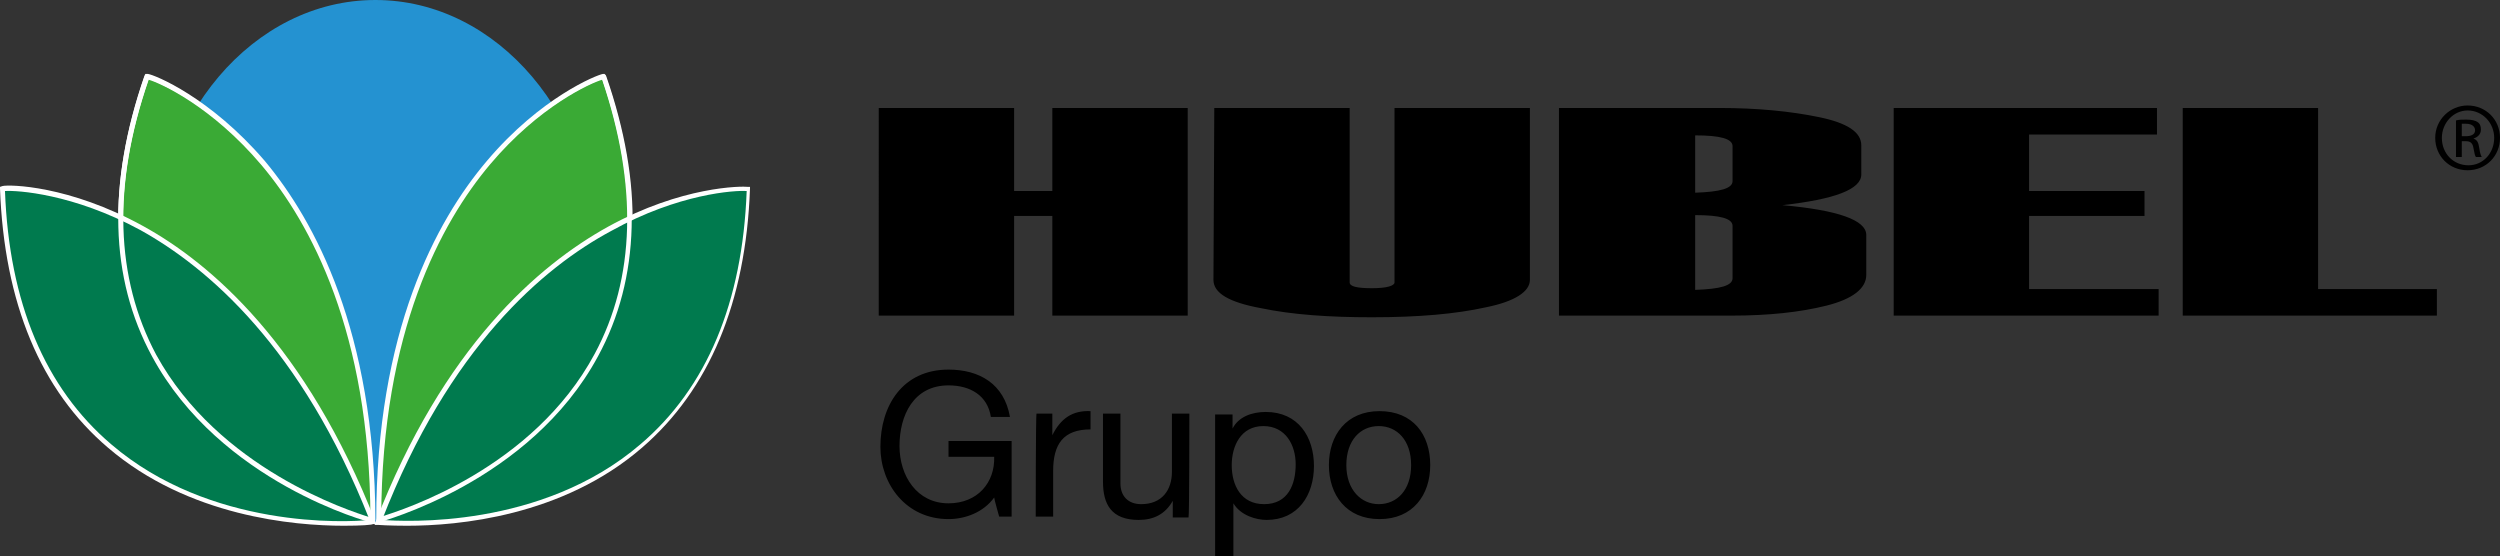
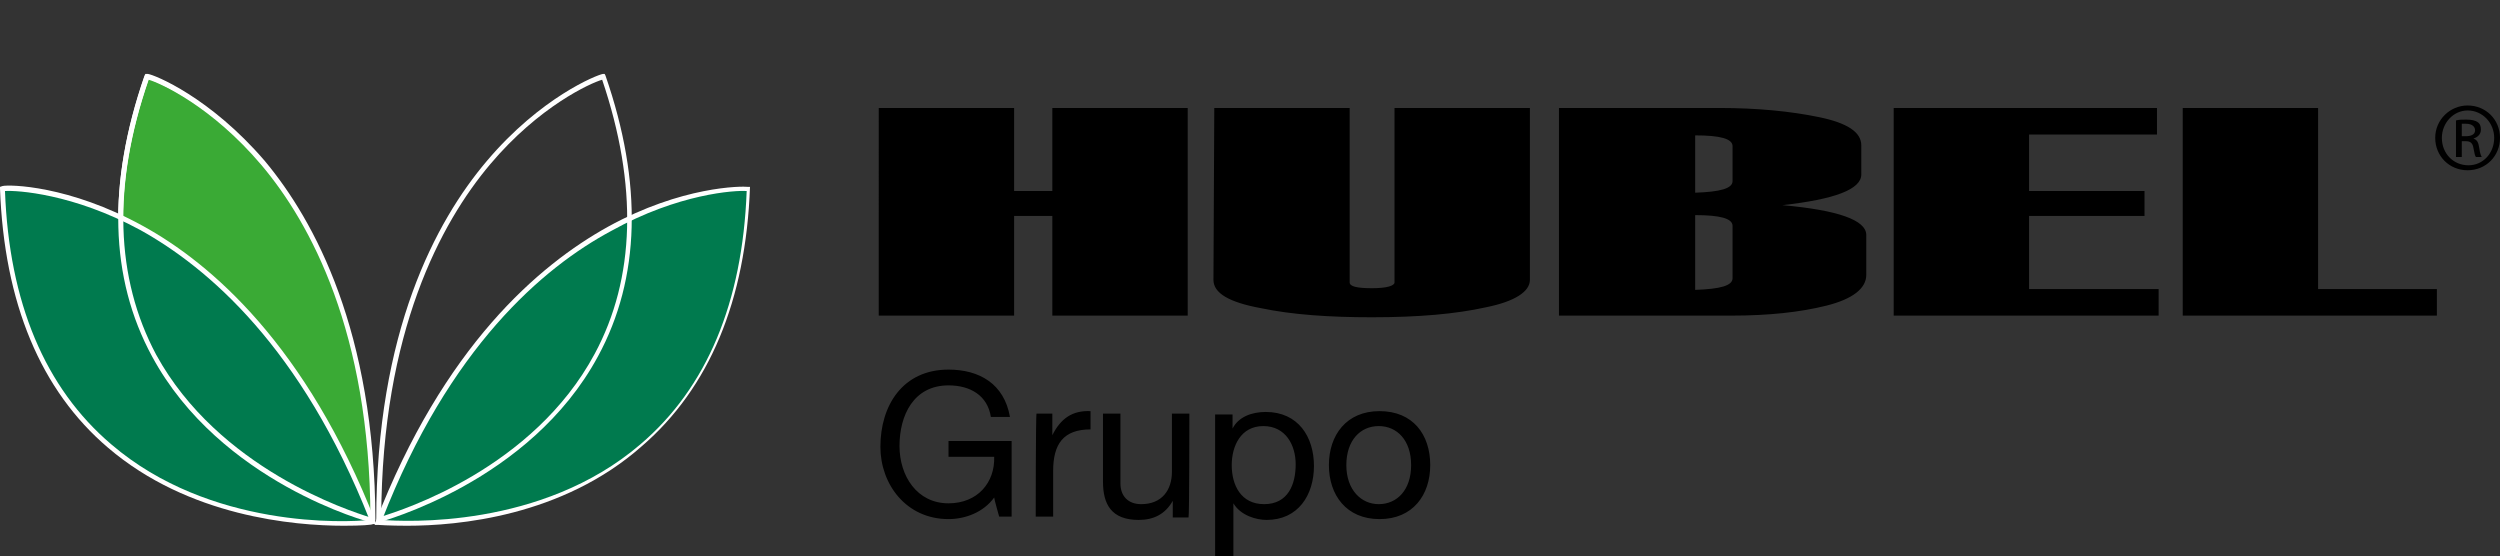
<svg xmlns="http://www.w3.org/2000/svg" version="1.1" id="Layer_1" x="0px" y="0px" viewBox="0 0 301 67" style="enable-background:new 0 0 301 67;" xml:space="preserve">
  <rect x="0" y="0" width="301" height="67" fill="#333333" stroke="none" />
  <style type="text/css">
	.st0{fill:#2492D1;}
	.st1{fill:#3AAA35;}
	.st2{fill:#FFFFFF;}
	.st3{fill:#007A4E;}
</style>
-   <path class="st0" d="M71.9,31.5c0,17.4-12,31.5-26.7,31.5c-14.7,0-26.7-14.1-26.7-31.5C18.5,14.1,30.5,0,45.2,0S71.9,14.1,71.9,31.5  L71.9,31.5z" />
  <path class="st1" d="M17.7,9.3c0.1-0.2,27,9,27.1,53.4C44.8,62.6,3,51.9,17.7,9.3z" />
  <path class="st2" d="M17.9,9.5c-4.4,12.8-4.1,24,0.9,33.2c7.6,14,23.7,19,25.9,19.7C44.5,20,19.9,10.2,17.9,9.5z M45,62.9l-0.3-0.1  c-0.2,0-18.2-4.8-26.4-19.9c-5.1-9.4-5.4-20.7-0.9-33.7L17.6,9l0.2,0c0.8,0.1,7.5,2.8,14,10.5C37.8,26.7,45,40,45,62.6L45,62.9  L45,62.9z" />
  <path class="st3" d="M0.3,22.7c0-0.2,28.5-1.2,44.6,40.2C44.9,62.9,1.9,67.8,0.3,22.7" />
  <path class="st2" d="M0.6,23c0.5,13.4,4.8,23.7,12.8,30.5c11.9,10.2,28.4,9.4,31.1,9.1C36.3,41.8,25,32.2,16.9,27.7  C8.8,23.3,2,22.9,0.6,23L0.6,23z M41.4,63.3c-6,0-18.7-1.1-28.4-9.4C4.9,47,0.5,36.5,0,22.7l0-0.2l0.3-0.1c0.8-0.2,8-0.1,16.9,4.8  c8.2,4.5,19.7,14.4,28,35.6l0.1,0.3l-0.4,0C44.8,63.2,43.5,63.3,41.4,63.3L41.4,63.3z" />
  <path class="st2" d="M17.9,9.6c-4.4,12.7-4,23.9,0.9,33.1C26.3,56.4,42,61.5,44.6,62.3c-0.1-22.3-7.2-35.4-13.1-42.4  C25.5,12.8,19.3,10,17.9,9.6z M45.1,63l-0.4-0.1c-0.2,0-18.2-4.8-26.4-20c-5.1-9.4-5.4-20.8-0.9-33.8l0.1-0.2l0.3,0  c0.8,0.1,7.5,2.8,14.1,10.5c6,7.2,13.2,20.5,13.3,43.2L45.1,63L45.1,63z" />
-   <path class="st1" d="M72.7,9.3c-0.1-0.2-27,9-27.1,53.4C45.6,62.6,87.4,51.9,72.7,9.3z" />
-   <path class="st2" d="M72.5,9.5C70.5,10.2,45.9,20,45.8,62.4c2.2-0.6,18.3-5.7,25.9-19.7C76.6,33.5,76.9,22.3,72.5,9.5z M45.4,62.9  v-0.3c0-22.7,7.2-36,13.3-43.1c6.5-7.7,13.2-10.3,14-10.5l0.2,0l0.1,0.2c4.5,13,4.2,24.3-0.9,33.7C63.8,58,45.8,62.8,45.6,62.8  C45.6,62.8,45.4,62.9,45.4,62.9z" />
  <path class="st3" d="M90.1,22.7c0-0.2-28.5-1.2-44.6,40.2C45.6,62.9,88.5,67.8,90.1,22.7L90.1,22.7z" />
-   <path class="st2" d="M46,62.6c2.7,0.2,19.2,1.1,31.1-9.1c8-6.8,12.3-17.1,12.8-30.5c-1.4-0.1-8.2,0.3-16.3,4.8  C65.4,32.2,54.1,41.8,46,62.6L46,62.6z M49,63.3c-2.1,0-3.5-0.1-3.5-0.1l-0.4,0l0.1-0.3c8.2-21.2,19.7-31,28-35.6  c8.9-4.9,16.1-4.9,16.9-4.8l0.2,0l0,0.2c-0.5,13.7-4.9,24.2-13,31.2C67.7,62.2,55.1,63.3,49,63.3L49,63.3z" />
+   <path class="st2" d="M46,62.6c2.7,0.2,19.2,1.1,31.1-9.1c8-6.8,12.3-17.1,12.8-30.5c-1.4-0.1-8.2,0.3-16.3,4.8  C65.4,32.2,54.1,41.8,46,62.6L46,62.6z M49,63.3c-2.1,0-3.5-0.1-3.5-0.1l-0.4,0l0.1-0.3c8.2-21.2,19.7-31,28-35.6  c8.9-4.9,16.1-4.9,16.9-4.8l0.2,0c-0.5,13.7-4.9,24.2-13,31.2C67.7,62.2,55.1,63.3,49,63.3L49,63.3z" />
  <path class="st2" d="M72.5,9.6C71.1,10,64.9,12.8,59,19.8c-5.9,7-13,20.1-13.1,42.4c2.6-0.8,18.3-5.8,25.7-19.6  C76.5,33.5,76.8,22.3,72.5,9.6z M45.3,63v-0.4c0-22.7,7.2-36,13.3-43.2c6.5-7.7,13.3-10.4,14-10.5l0.2,0l0.1,0.2  c4.5,13,4.2,24.4-0.9,33.8c-8.2,15.2-26.2,19.9-26.4,20L45.3,63L45.3,63z" />
  <path d="M293.4,38h-30.6V13h16.3v21.8h14.3V38z M259.9,38H228V13h31.7v3.2h-15.4V23h13.9v3h-13.9v8.8h15.6  C259.9,34.8,259.9,38,259.9,38z M208.6,33.5v-6.3c0-0.9-1.5-1.3-4.5-1.3v9C207.1,34.8,208.6,34.4,208.6,33.5z M208.6,21.8v-4.2  c0-0.9-1.5-1.3-4.5-1.3v6.9C207.1,23.1,208.6,22.7,208.6,21.8L208.6,21.8z M187.7,38V13H207c4.6,0,8.6,0.4,12,1.1  c3.4,0.7,5.1,1.8,5.1,3.4v3.5c0,1.8-3.2,3-9.5,3.7c6.7,0.6,10.1,1.8,10.1,3.6v4.8c0,1.6-1.6,2.9-4.8,3.7c-3.2,0.8-7,1.2-11.4,1.2  L187.7,38L187.7,38z M146.2,13h16.3v21c0,0.5,0.9,0.7,2.7,0.7c1.8,0,2.7-0.3,2.7-0.7V13h16.3v20.7c0,1.4-1.8,2.6-5.3,3.3  c-3.6,0.8-8.1,1.2-13.7,1.2c-5.1,0-9.6-0.3-13.4-1.1c-3.8-0.7-5.7-1.8-5.7-3.4L146.2,13L146.2,13z M143,38h-16.3V26h-4.6v12h-16.3  V13h16.3v10h4.6V13H143C143,13,143,38,143,38z M162.1,56c0-3,1.7-4.7,3.9-4.7c2.2,0,3.9,1.7,3.9,4.7c0,3-1.7,4.7-3.9,4.7  C163.9,60.7,162.1,59,162.1,56z M160,56c0,3.6,2.1,6.5,6.1,6.5c4,0,6.1-2.9,6.1-6.5c0-3.7-2.1-6.5-6.1-6.5  C162.1,49.5,160,52.4,160,56z M146.4,67h2.1v-6.4h0c0.9,1.5,2.8,2,4,2c3.8,0,5.7-3,5.7-6.5c0-3.5-1.9-6.5-5.8-6.5  c-1.7,0-3.3,0.6-4,2h0v-1.7h-2.1V67z M156,55.9c0,2.4-0.9,4.8-3.8,4.8c-2.8,0-3.9-2.3-3.9-4.7c0-2.3,1.1-4.7,3.8-4.7  C154.8,51.3,156,53.6,156,55.9L156,55.9z M143.2,49.8h-2.1v7c0,2.2-1.2,3.9-3.7,3.9c-1.6,0-2.5-1-2.5-2.5v-8.4h-2.1V58  c0,2.7,1,4.6,4.3,4.6c1.8,0,3.2-0.7,4.1-2.3h0v2h1.9C143.2,62.2,143.2,49.8,143.2,49.8z M124.7,62.2h2.1v-5.5c0-3.2,1.2-5,4.5-5  v-2.2c-2.2-0.1-3.6,0.9-4.6,2.9h0v-2.6h-1.9C124.7,49.8,124.7,62.2,124.7,62.2z M120.3,62.2h1.5v-9.1h-7.6v1.9h5.5  c0.1,3.1-2,5.6-5.5,5.6c-3.8,0-5.9-3.3-5.9-6.9c0-3.7,1.7-7.3,5.9-7.3c2.6,0,4.7,1.2,5.1,3.8h2.3c-0.7-4-3.7-5.7-7.4-5.7  c-5.5,0-8.2,4.3-8.2,9.3c0,4.5,3.1,8.7,8.2,8.7c2,0,4.2-0.8,5.5-2.6C119.7,60.1,120.3,62.2,120.3,62.2z M296.4,16.4h0.5  c0.6,0,1.1-0.2,1.1-0.7c0-0.4-0.3-0.8-1.1-0.8c-0.2,0-0.4,0-0.5,0V16.4z M296.4,18.9h-0.7v-4.4c0.4-0.1,0.7-0.1,1.2-0.1  c0.7,0,1.1,0.1,1.4,0.3c0.3,0.2,0.4,0.5,0.4,0.9c0,0.6-0.4,0.9-0.9,1.1v0c0.4,0.1,0.6,0.4,0.7,1.1c0.1,0.7,0.2,0.9,0.3,1.1h-0.7  c-0.1-0.1-0.2-0.5-0.3-1.1c-0.1-0.6-0.4-0.8-0.9-0.8h-0.5L296.4,18.9L296.4,18.9z M297.1,13.3c-1.7,0-3.1,1.5-3.1,3.3  c0,1.9,1.4,3.3,3.2,3.3c1.8,0,3.1-1.5,3.1-3.3C300.3,14.8,298.9,13.3,297.1,13.3L297.1,13.3L297.1,13.3z M297.1,12.7  c2.2,0,3.9,1.7,3.9,3.9c0,2.2-1.7,3.9-3.9,3.9c-2.2,0-3.9-1.7-3.9-3.9C293.2,14.4,295,12.7,297.1,12.7  C297.1,12.7,297.1,12.7,297.1,12.7L297.1,12.7L297.1,12.7z" />
</svg>